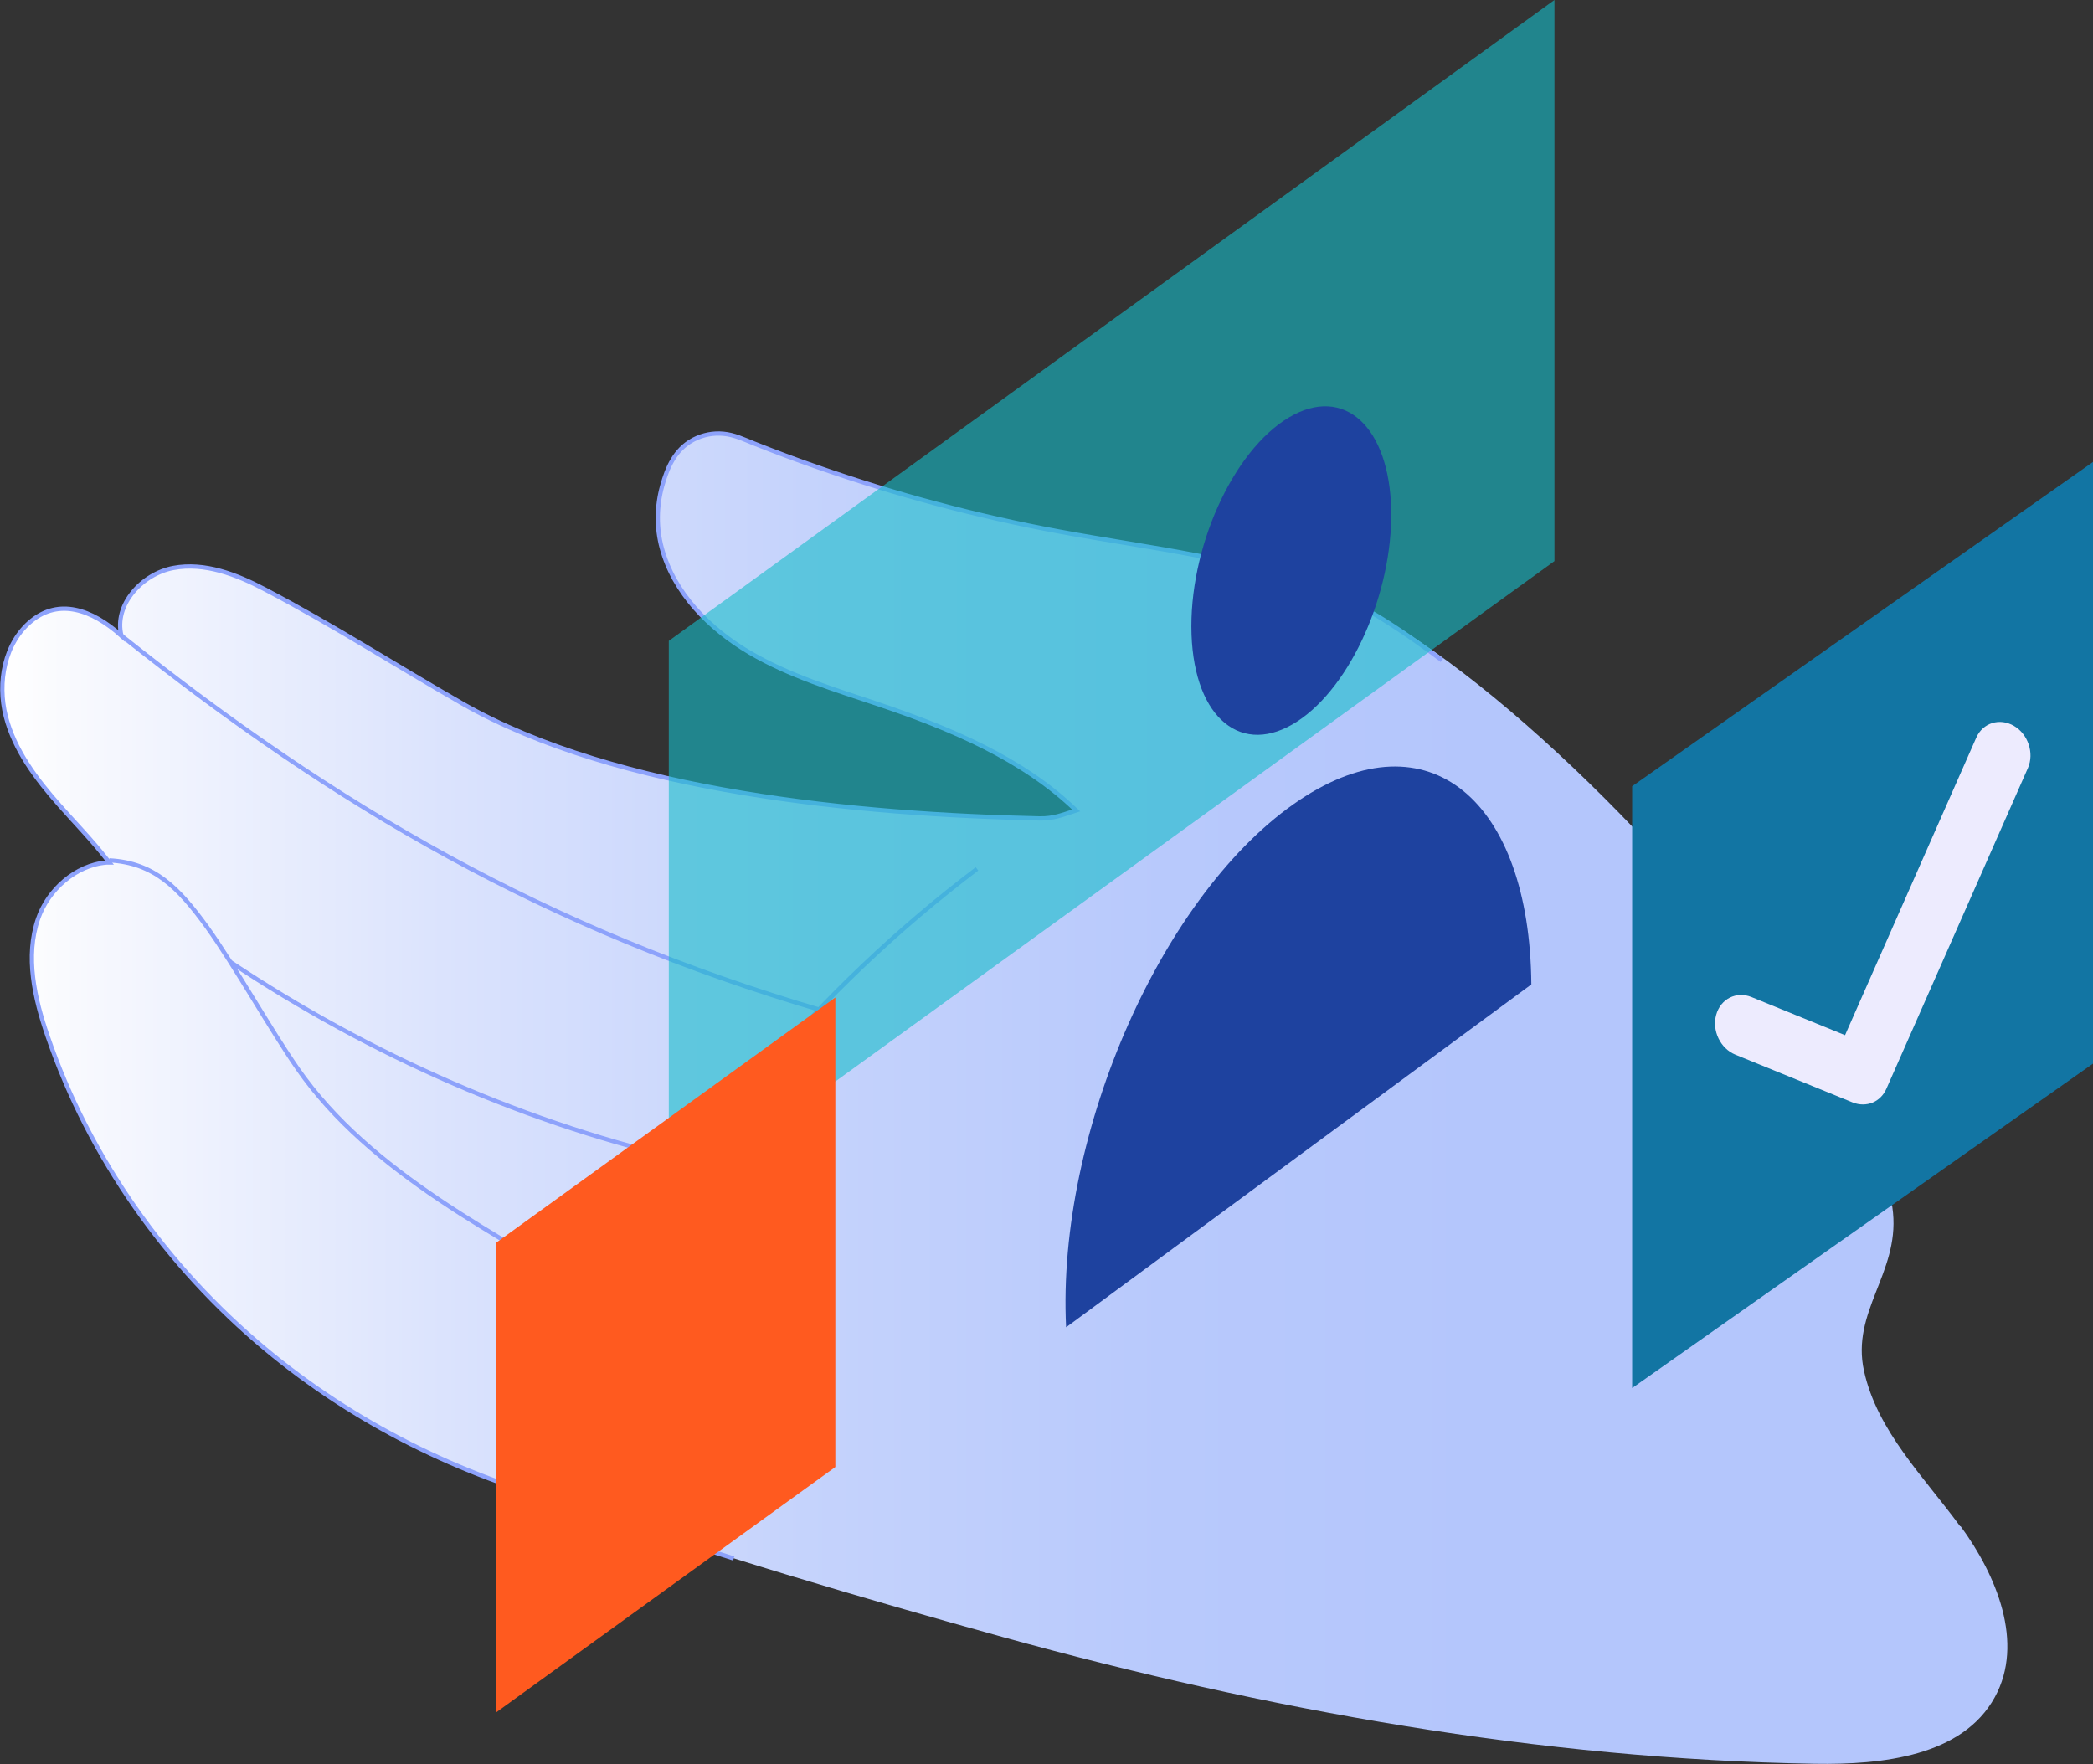
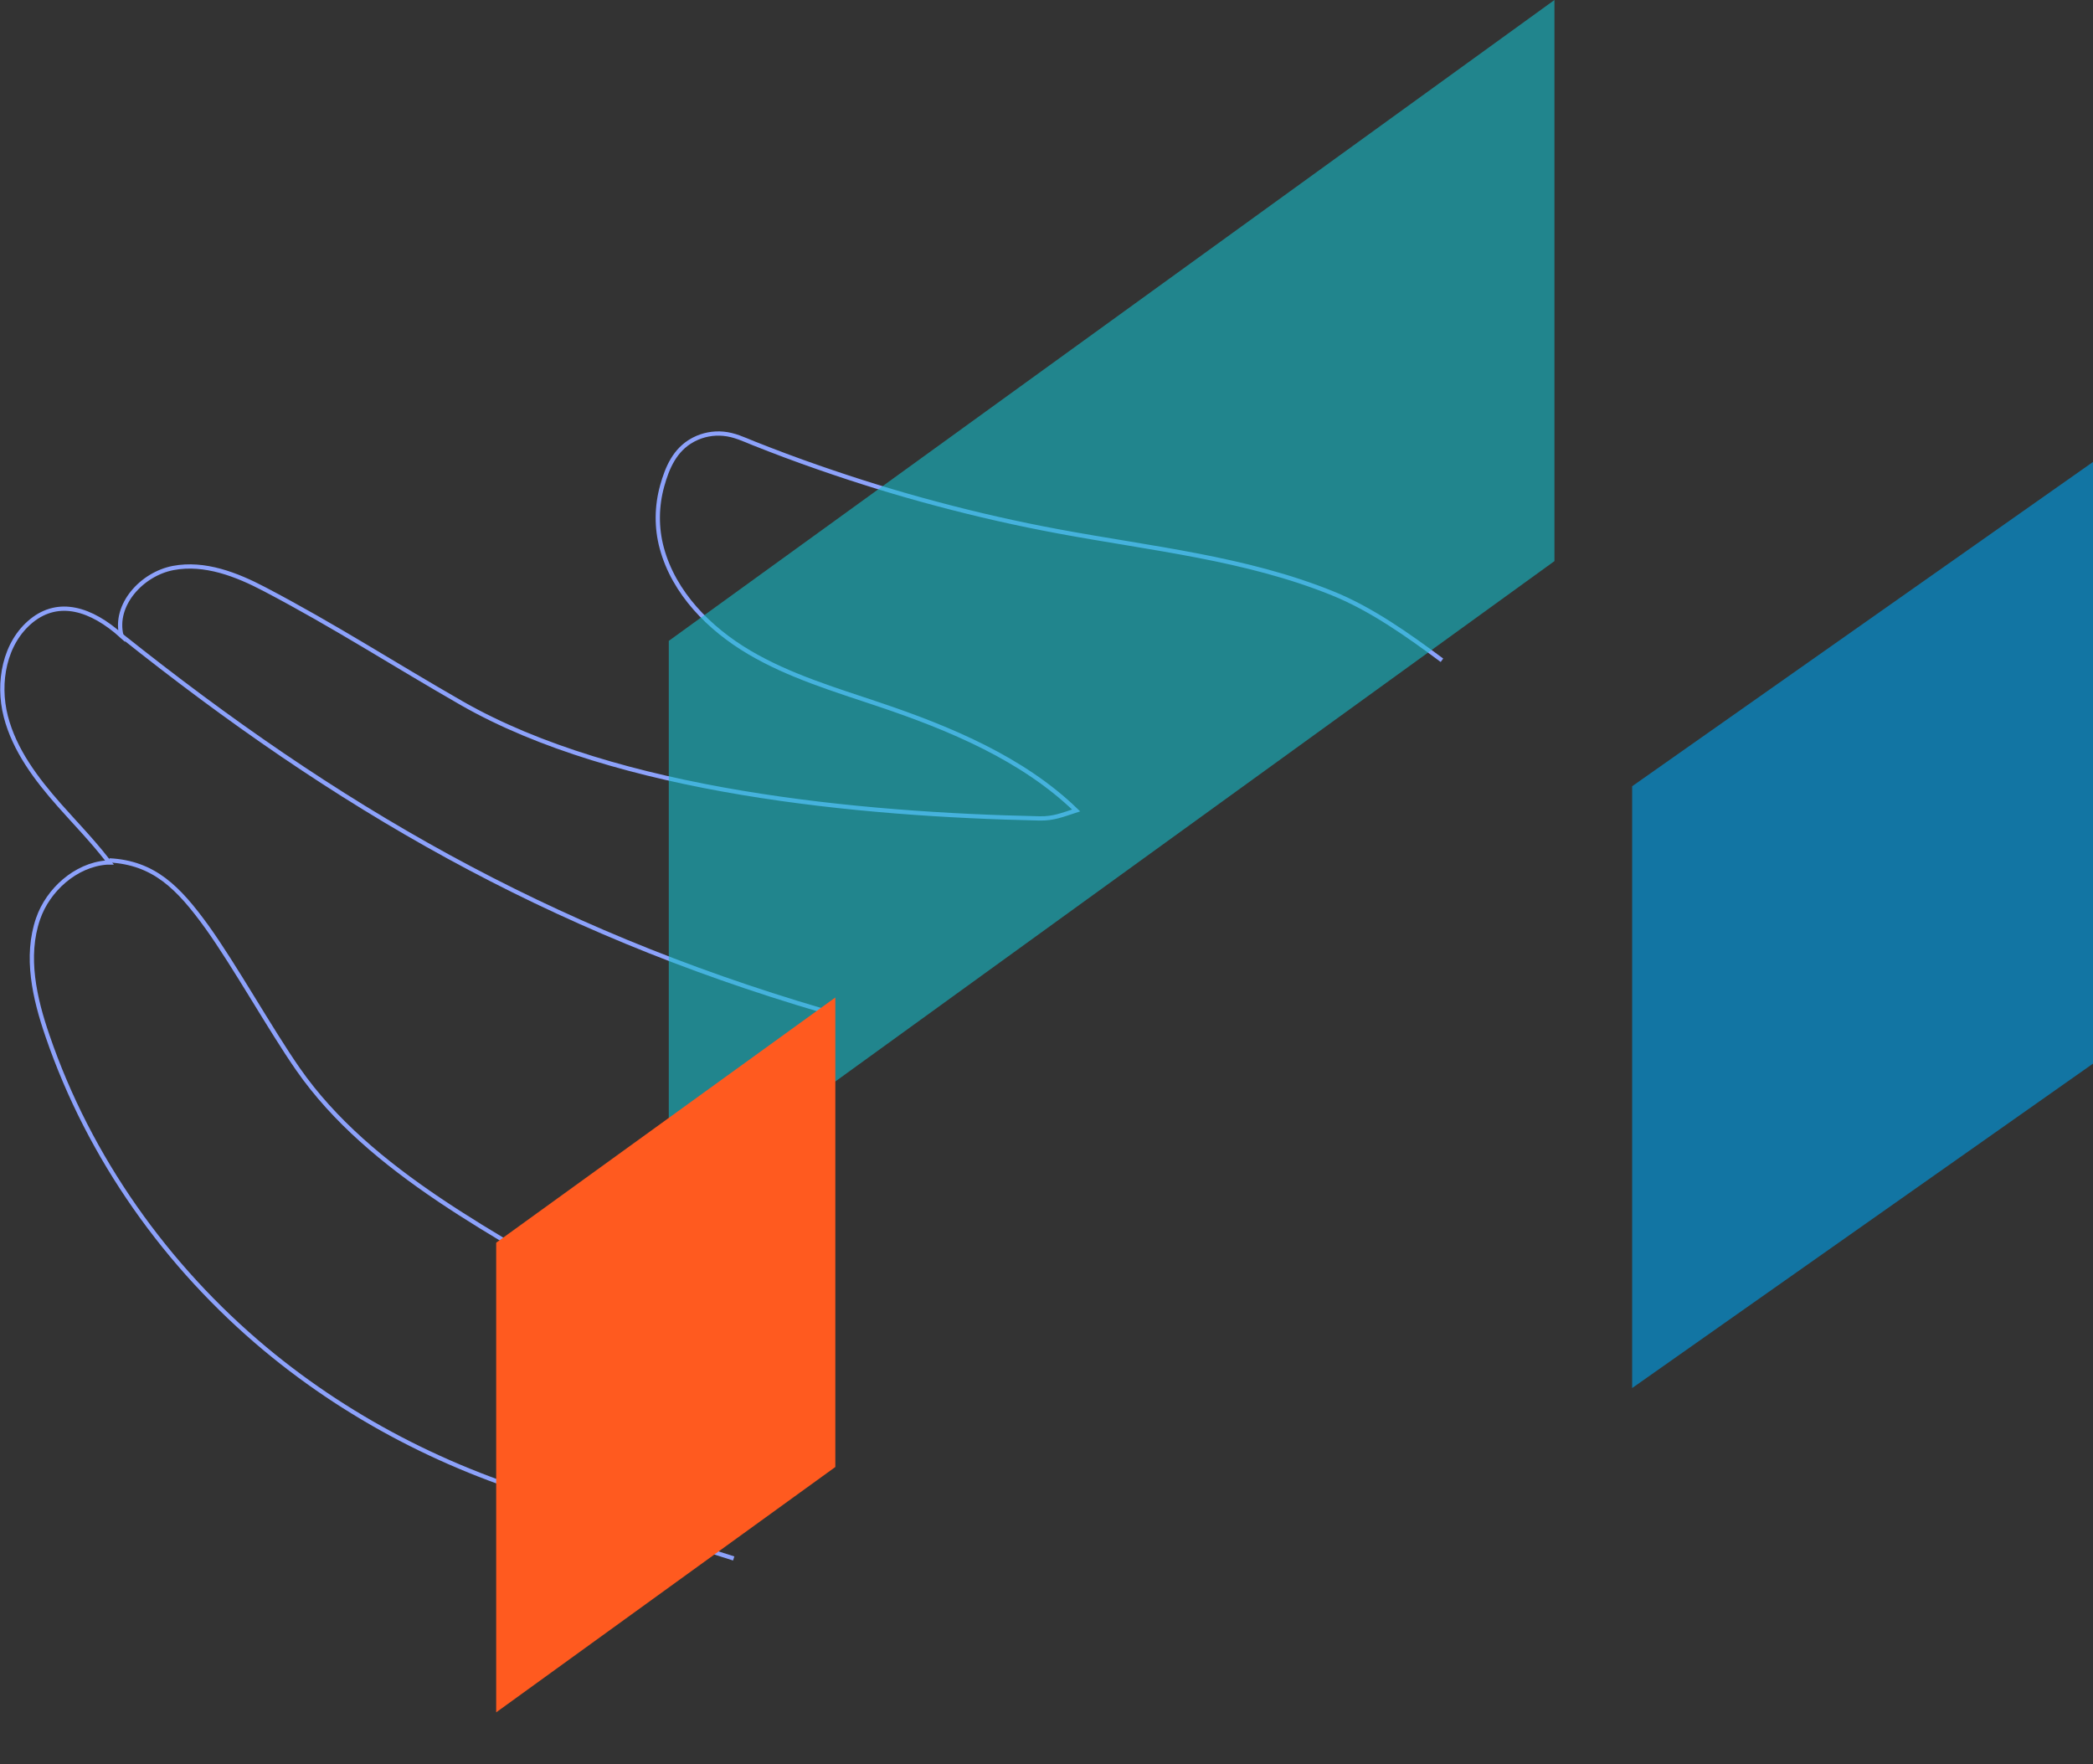
<svg xmlns="http://www.w3.org/2000/svg" id="Layer_2" viewBox="0 0 152.19 128.27">
  <rect x="0" y="0" width="152.19" height="128.27" fill="#333333" stroke="none" />
  <defs>
    <style>
      .cls-1 {
        fill: #1275a3;
      }

      .cls-2 {
        fill: #edebfe;
      }

      .cls-3 {
        fill: none;
        stroke: #8da2fb;
        stroke-miterlimit: 10;
        stroke-width: .31px;
      }

      .cls-4 {
        fill: #ff5a1f;
      }

      .cls-5 {
        fill: #16bdca;
        isolation: isolate;
        opacity: .6;
      }

      .cls-6 {
        fill: url(#linear-gradient);
      }

      .cls-7 {
        fill: #1e429f;
      }
    </style>
    <linearGradient id="linear-gradient" x1=".15" y1="79.9" x2="145.93" y2="79.9" gradientUnits="userSpaceOnUse">
      <stop offset="0" stop-color="#fff" />
      <stop offset=".03" stop-color="#f9fafe" />
      <stop offset=".22" stop-color="#dbe3fd" />
      <stop offset=".4" stop-color="#c5d3fc" />
      <stop offset=".58" stop-color="#b8c9fc" />
      <stop offset=".74" stop-color="#b4c6fc" />
    </linearGradient>
  </defs>
  <g id="Layer_1-2" data-name="Layer_1">
    <g>
      <g>
        <g>
-           <path class="cls-6" d="M142.53,110.98c-2.64-3.6-6.03-6.93-6.99-11.29-.95-4.31,2.53-7.1,2.11-11.5-.44-4.62-4.92-10.4-7.53-14.24-7.67-11.28-23.12-26.73-33.23-30.82-6.32-2.56-13.21-3.25-19.92-4.5-2.97-.55-5.92-1.22-8.84-2-2.91-.77-5.78-1.66-8.62-2.65-1.59-.55-3.16-1.14-4.72-1.76-.72-.29-1.4-.62-2.19-.69-.73-.07-1.48.07-2.14.41-.04.02-.07.04-.11.06-1.27.7-1.83,1.98-2.2,3.32-.41,1.47-.43,3.05-.03,4.52.88,3.27,3.45,5.87,6.37,7.59,2.92,1.72,6.2,2.7,9.41,3.78,5.18,1.74,10.48,3.96,14.35,7.71-1.02.33-1.65.6-2.66.58-13.05-.28-30.69-1.9-42.02-8.38-5.01-2.87-9.21-5.6-14.32-8.28-2.05-1.08-4.37-1.98-6.65-1.55-2.28.43-4.34,2.68-3.77,4.93-2.2-1.97-4.55-2.69-6.53-1.1-1.98,1.6-2.51,4.5-1.88,6.96.63,2.46,2.22,4.56,3.9,6.46,1.14,1.29,2.35,2.53,3.42,3.9.06.08.14.17.22.27-.08,0-.14,0-.22,0-2.25.18-4.25,1.99-4.97,4.08-.95,2.75-.26,5.79.69,8.54,3.03,8.85,8.64,16.75,15.82,22.74,6.46,5.39,14.17,9.22,22.32,11.34.02,0,.04.01.06.02,9.41,3.36,21.61,6.94,31.24,9.6,19.24,5.31,39.06,8.88,59.06,9.22,4.91.08,10.75-.55,13.1-4.86,2.14-3.92.14-8.82-2.5-12.42Z" />
+           <path class="cls-6" d="M142.53,110.98Z" />
          <path class="cls-3" d="M104.85,48.01c-2.43-1.81-5.15-3.74-7.96-4.87-6.32-2.56-13.21-3.25-19.92-4.5-2.97-.55-5.92-1.22-8.84-2-2.91-.77-5.78-1.66-8.62-2.65-1.59-.55-3.16-1.14-4.72-1.76-.72-.29-1.4-.62-2.19-.69-.73-.07-1.48.07-2.14.41-.04.02-.07.04-.11.06-1.27.7-1.83,1.98-2.2,3.32-.41,1.47-.43,3.05-.03,4.52.88,3.27,3.45,5.87,6.37,7.59,2.92,1.72,6.2,2.7,9.41,3.78,5.18,1.74,10.48,3.96,14.35,7.71-1.02.33-1.65.6-2.66.58-13.05-.28-30.69-1.9-42.02-8.38-5.01-2.87-9.21-5.6-14.32-8.28-2.05-1.08-4.37-1.98-6.65-1.55-2.28.43-4.34,2.68-3.77,4.93-2.2-1.97-4.55-2.69-6.53-1.1-1.98,1.6-2.51,4.5-1.88,6.96.63,2.46,2.22,4.56,3.9,6.46,1.14,1.29,2.35,2.53,3.42,3.9.06.08.14.17.22.27-.08,0-.14,0-.22,0-2.25.18-4.25,1.99-4.97,4.08-.95,2.75-.26,5.79.69,8.54,3.03,8.85,8.64,16.75,15.82,22.74,6.46,5.39,14.17,9.22,22.32,11.34.02,0,.04.01.06.02,3.59,1.28,7.59,2.6,11.69,3.88" />
          <path class="cls-3" d="M7.95,62.56c3.26.17,5.04,2,7.09,4.83,2.04,2.84,4.62,7.47,6.62,10.34,5.26,7.57,14.61,12.13,22.5,16.89" />
          <path class="cls-3" d="M8.82,46.21c15.59,12.43,30.84,21.36,51.01,27.28" />
-           <path class="cls-3" d="M43.32,96.08c6.64-12.85,16.19-24.18,27.72-32.9" />
-           <path class="cls-3" d="M16.72,69.93c10.2,6.8,21.72,11.88,33.68,14.55" />
        </g>
        <polygon class="cls-5" points="113.03 40.8 48.63 87.4 48.63 46.6 113.03 0 113.03 40.8" />
        <polygon class="cls-1" points="152.19 77.34 118.68 100.93 118.68 57.17 152.19 33.59 152.19 77.34" />
        <g>
-           <path class="cls-7" d="M86.64,46.14c.22,6.15,3.7,8.92,7.7,6.31,3.91-2.55,6.93-9.37,6.82-15.35-.12-6.06-3.41-9.13-7.43-6.75-4.1,2.43-7.31,9.56-7.09,15.79Z" />
-           <path class="cls-7" d="M111.35,71.58l-33.83,24.93c-.7-14.24,7.11-31.75,16.98-38.34,9.38-6.26,16.74.03,16.85,13.41Z" />
-         </g>
+           </g>
        <polygon class="cls-4" points="60.74 106.67 36.08 124.51 36.08 90.36 60.74 72.53 60.74 106.67" />
      </g>
-       <path class="cls-2" d="M136.17,80.17c-.44.18-.96.19-1.46-.01l-8.52-3.47c-1.1-.45-1.72-1.75-1.4-2.9.32-1.16,1.47-1.74,2.57-1.29l6.8,2.77,9.54-21.63c.48-1.09,1.71-1.46,2.74-.86s1.49,1.98,1.02,3.06l-10.29,23.32c-.21.48-.57.83-1,1.01Z" />
    </g>
  </g>
</svg>